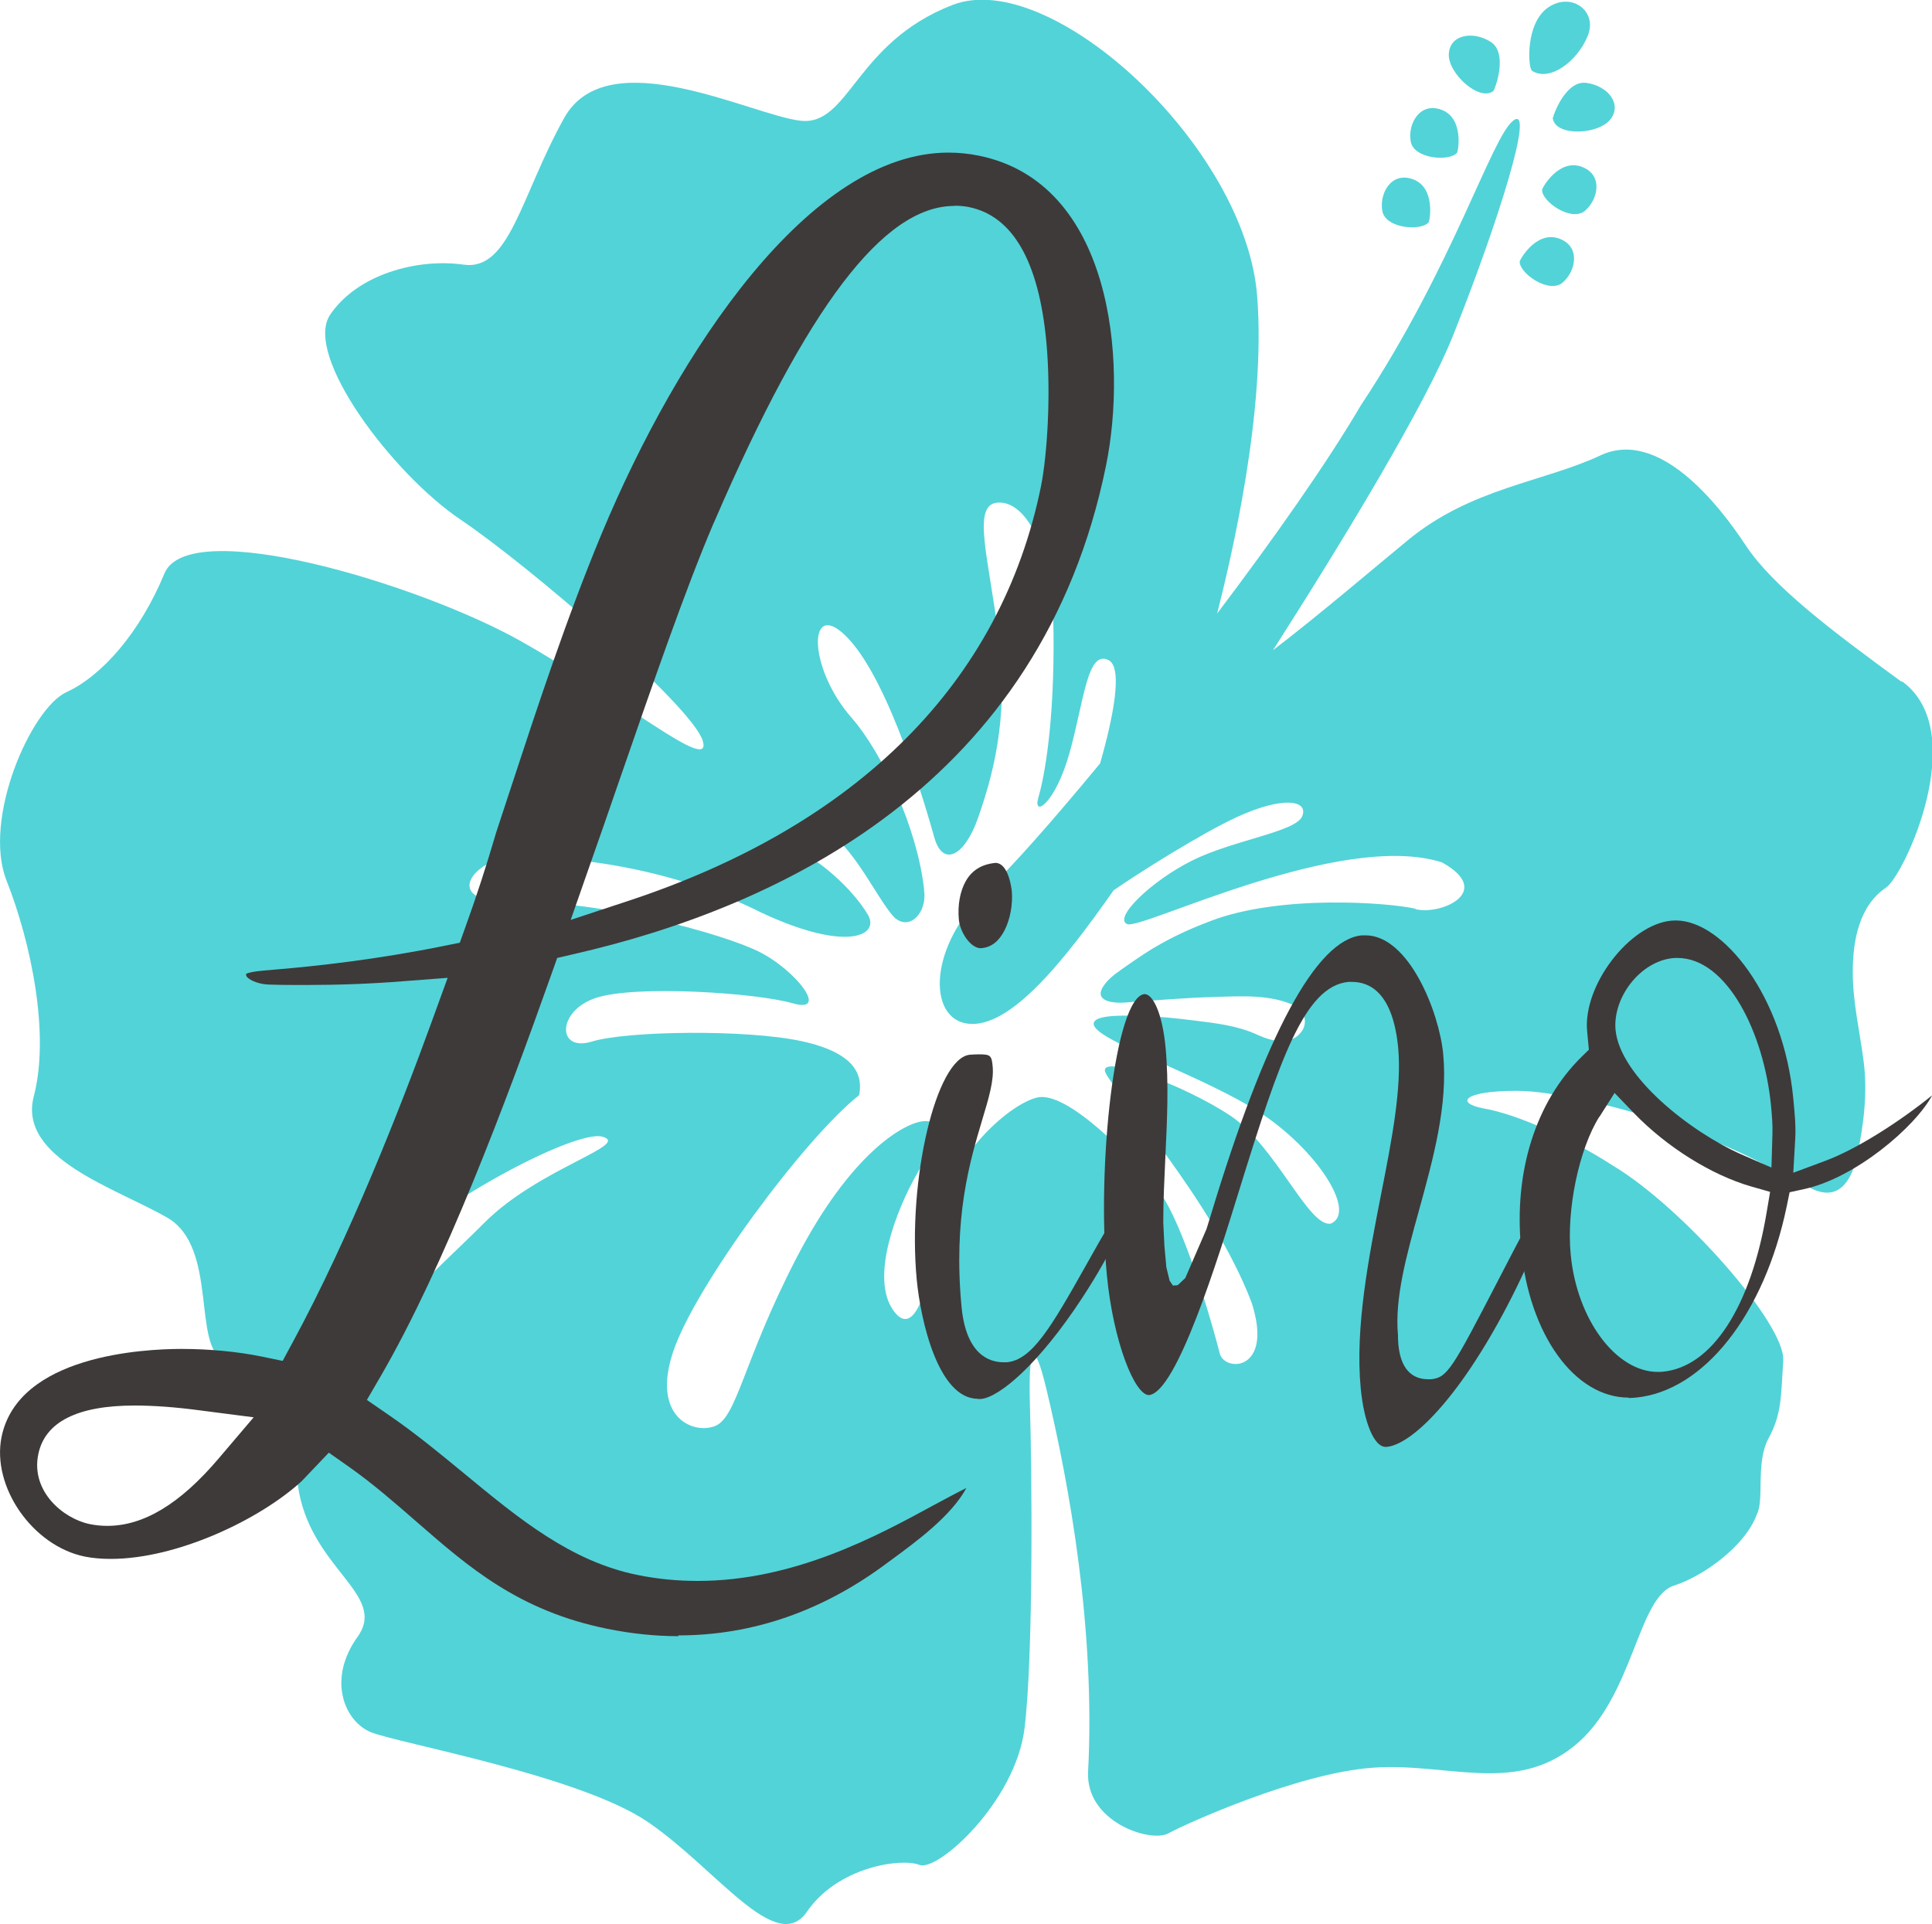
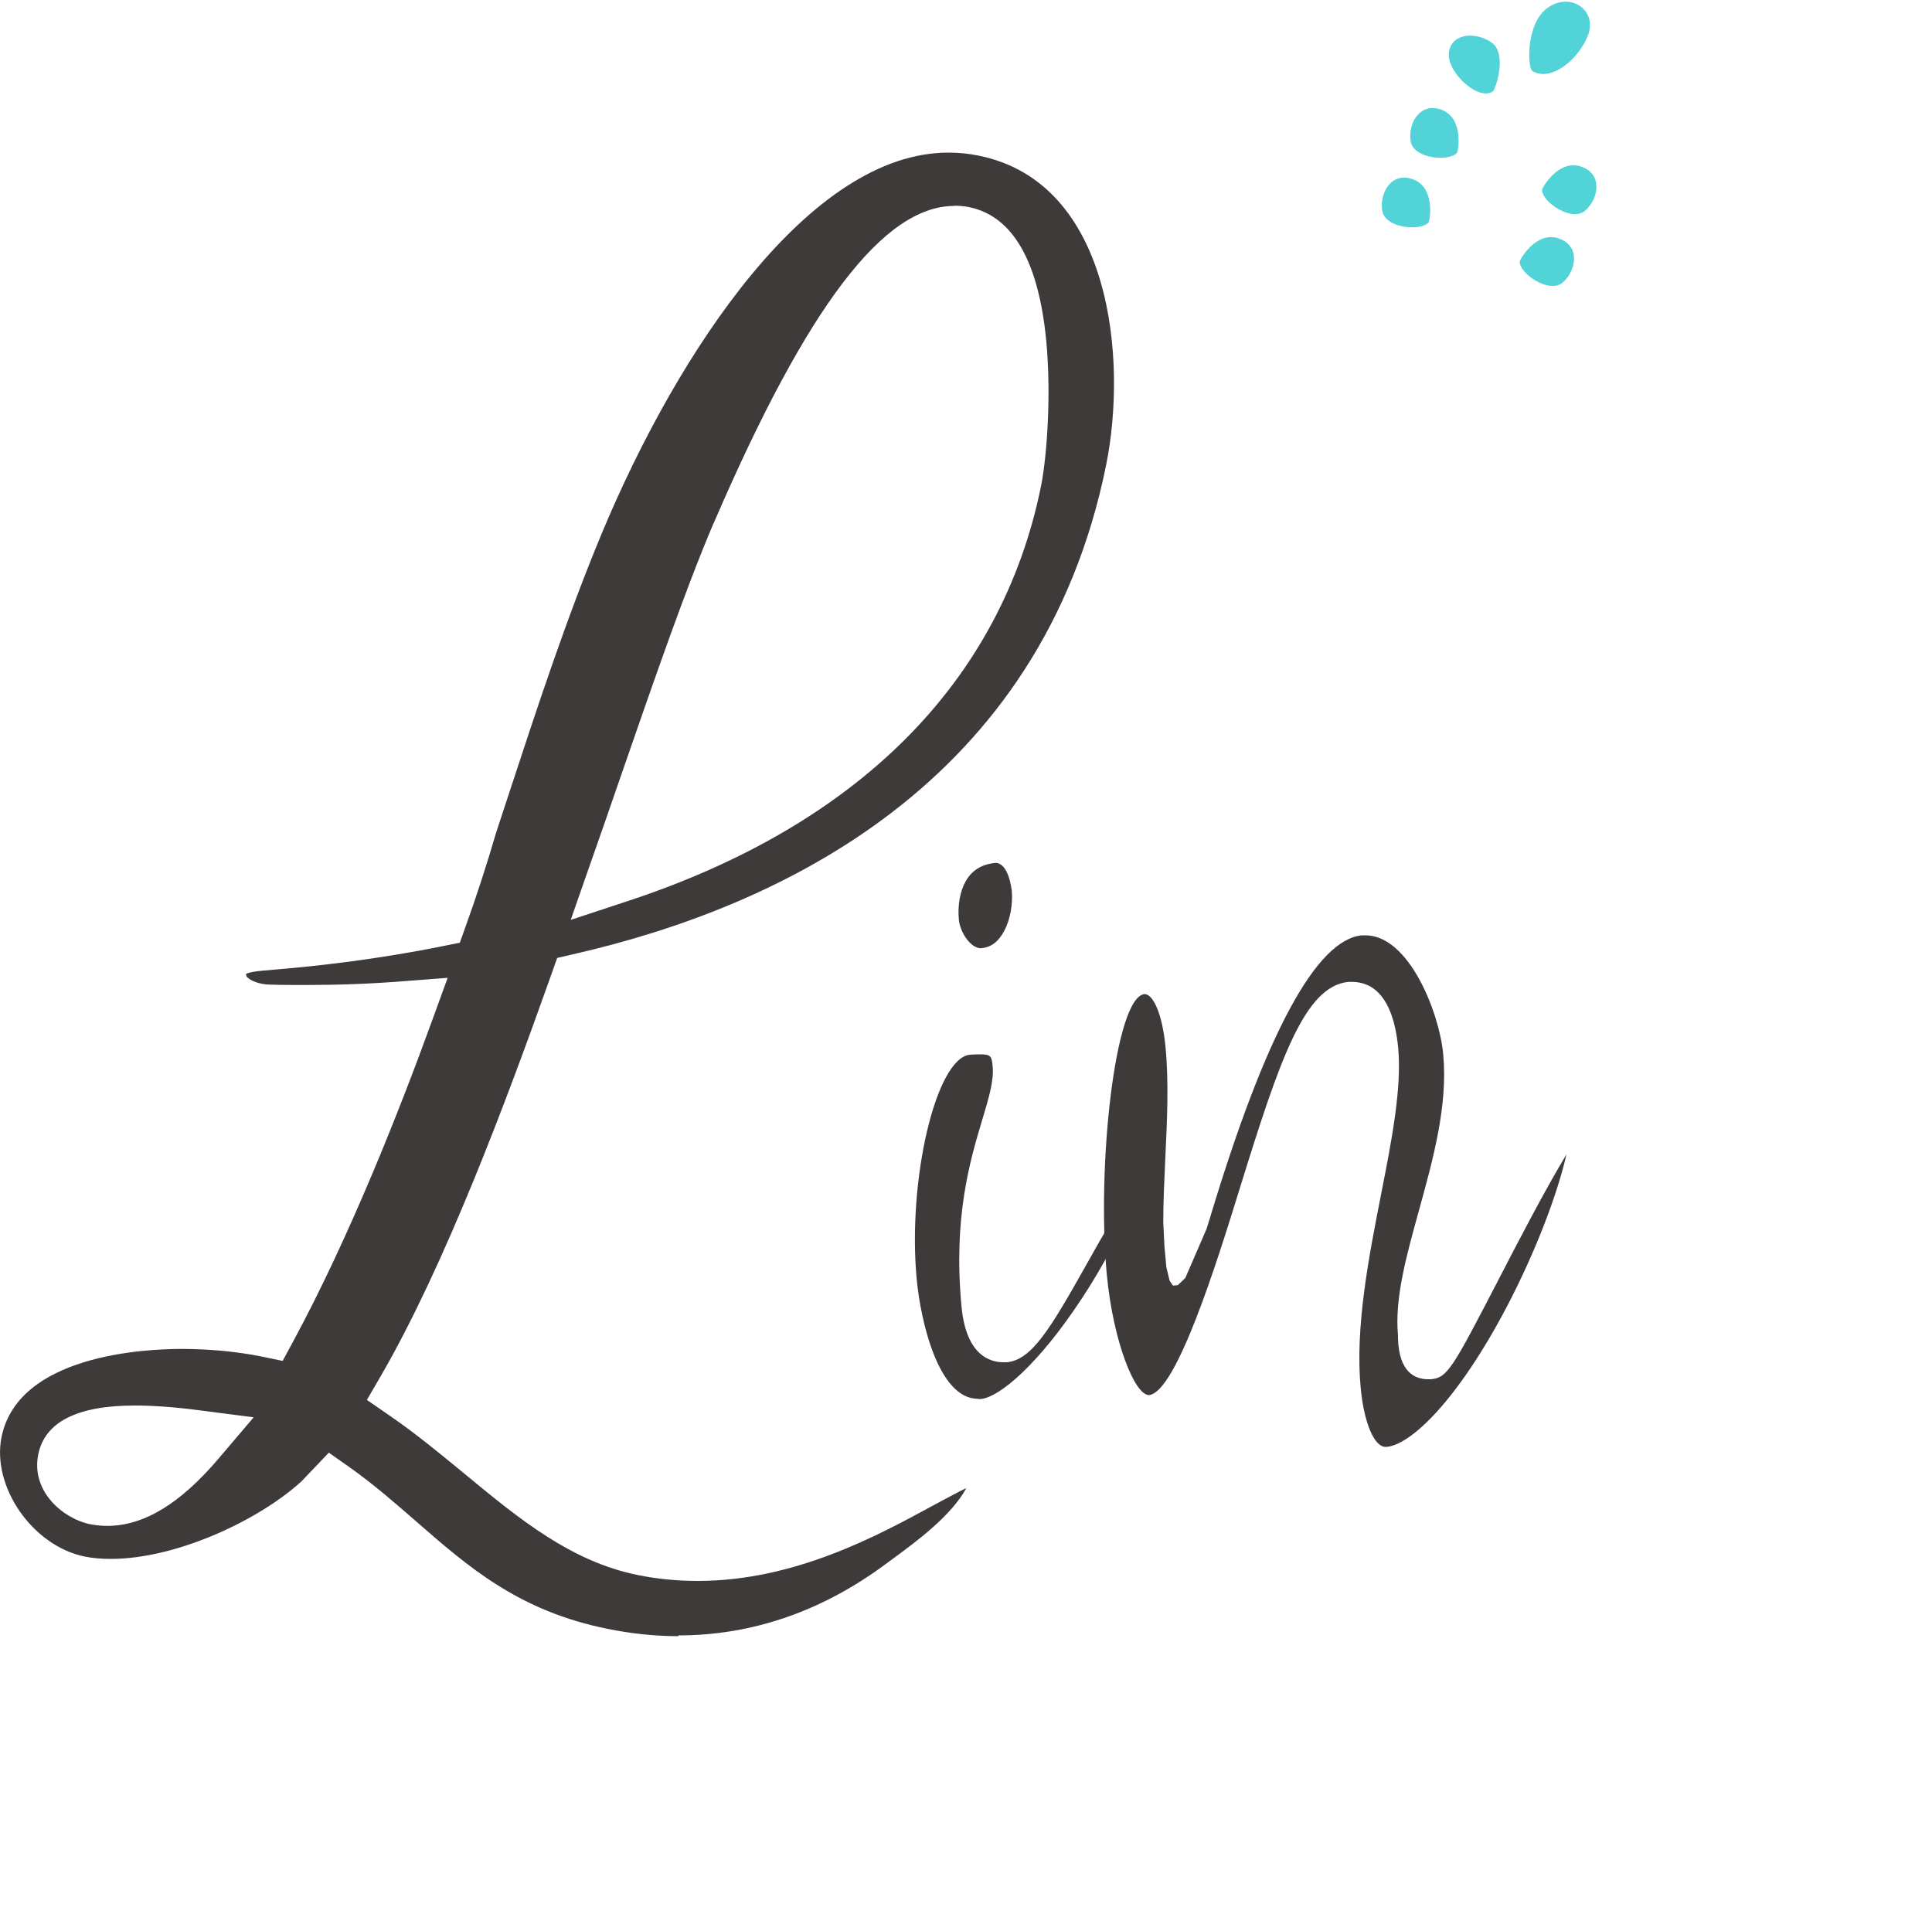
<svg xmlns="http://www.w3.org/2000/svg" id="_レイヤー_1" data-name="レイヤー 1" viewBox="0 0 100 99.62">
  <defs>
    <style>
      .cls-1 {
        fill: #3e3a39;
      }

      .cls-2 {
        fill: #52d3d8;
      }
    </style>
  </defs>
  <g>
-     <path class="cls-2" d="m73.25,47.04c-1.35-.31-6.95-.75-10.57.63-.88.33-1.76.72-2.58,1.18-.6.33-1.17.72-1.73,1.11-.42.3-.91.6-1.21,1.02-.63.86.46.96,1.05.92,1.55-.11,3.11-.25,4.67-.29,1.32-.04,2.94-.15,4.19.48.49.25.6.88.32,1.28-.55.79-1.53.55-2.3.2-1.04-.48-2.15-.6-3.27-.74-.95-.12-1.9-.22-2.84-.24-.28,0-2.43-.14-2.37.43.07.81,4.87,2.37,8.1,4.26,3.23,1.89,5.6,5.43,4.18,6.06-1.14.24-2.84-4-5.2-5.58-2.36-1.58-7.04-3.33-6.45-2.19.59,1.14,5.55,6.64,7.54,11.85,1.17,3.61-1.42,3.62-1.65,2.63-.24-.99-1.85-6.78-3.18-8.43-1.33-1.65-4.73-5.21-6.29-4.8-1.56.41-4.6,3.21-5.06,6.44-.45,3.21-1.23,6.21-2.38,4.55-1.15-1.67.11-5.06,1.25-7.06,1.16-2.01,1.24-2.84.25-2.7-.99.14-3.7,1.67-6.51,7.1-2.76,5.34-3.06,8.25-4.22,8.68-1.15.43-3.27-.5-2.15-3.85,1.13-3.39,6.79-11.04,9.63-13.29.19-.99-.13-2.17-2.97-2.79-2.83-.62-9.05-.54-10.87.02-1.81.56-1.81-1.59.21-2.26,2.03-.68,8.3-.27,10.2.28,1.9.54.16-1.7-1.71-2.65-1.86-.95-8.2-2.69-12.82-2.6-2.97.06-2.51-1.38-1.14-2.03,1.27-.6,8.24-.35,14.05,2.59,4.41,2.06,6.14,1.18,5.5.1-.64-1.09-2.1-2.55-3.54-3.29-1.44-.74.44-1.79,1.68-.85,1.25.95,2.33,3.22,3.12,4.16.73.87,1.69.08,1.67-1.04,0-.08-.01-.16-.02-.24,0,0,0-.02,0-.02,0,0,0-.02,0-.02,0-.04,0-.07-.01-.1-.36-3.08-2.14-6.97-3.74-8.79-2.35-2.69-2.26-6.37-.14-4.07,2.12,2.29,3.96,8.62,4.41,10.23.44,1.61,1.59,1,2.28-1,.7-2.01,1.59-5.02,1.08-9.18-.51-4.2-1.44-7-.09-7.12,1.35-.12,2.85,2.03,2.91,6.72.05,4.64-.46,7.43-.78,8.53-.32,1.09.87.36,1.61-2.3.75-2.68.92-5.38,2.03-4.79.74.39.23,2.97-.45,5.34-2.51,3.04-4.65,5.45-5.76,6.48-3.16,2.93-3.18,6.72-1.1,6.99,2.19.29,5-3.25,7.56-6.9,1.22-.85,4.57-2.97,6.44-3.82,2.38-1.08,3.66-.83,3.32-.01-.34.81-3.59,1.23-5.72,2.3-2.11,1.06-4.08,2.98-3.33,3.28.75.3,11.04-4.86,16.28-3.2,2.72,1.5,0,2.74-1.35,2.43h0Zm25.17-11.75c-3.56-2.6-6.66-4.93-8.07-7.07-1.41-2.14-4.5-6.05-7.5-4.65-3,1.4-6.66,1.68-9.95,4.37-1.8,1.48-4.68,3.94-7.01,5.72,3.75-5.87,7.92-12.76,9.34-16.34,2.35-5.91,4.23-11.93,3.1-11.08-1.13.85-3.1,7.51-7.89,14.74-1.78,3.03-4.54,6.94-7.44,10.78.73-2.89,2.54-10.48,2.07-16.44-.61-7.76-10.68-17.02-15.75-15.07-5.07,1.95-5.35,6.28-7.88,6-2.53-.28-9.99-4.19-12.24-.14-2.25,4.04-2.81,7.93-5.21,7.59-2.39-.34-5.49.5-6.9,2.59-1.41,2.09,3.23,8.24,6.75,10.61,3.52,2.37,11.96,9.62,12.53,11.44.56,1.81-4.22-2.23-9.43-5.16-5.21-2.93-17.17-6.55-18.43-3.49-1.27,3.07-3.24,5.3-5.07,6.14-1.83.84-4.36,6.56-3.1,9.76,1.27,3.21,2.25,7.95,1.41,11.16-.84,3.21,4.22,4.74,6.9,6.28,2.67,1.53,1.27,6.7,2.96,7.39,1.69.7,3.24.98,6.05-3.07,2.81-4.04,11.96-8.93,13.51-8.51,1.55.42-3.28,1.63-6.1,4.46-2.81,2.84-10.23,9.16-9.66,13.53s4.69,5.67,3.1,7.9c-1.6,2.23-.66,4.37.66,4.93,1.31.56,10.79,2.23,14.35,4.65,3.56,2.42,6.66,6.97,8.25,4.65,1.6-2.33,4.88-2.79,5.82-2.42.94.37,4.97-3.26,5.44-7.07.47-3.81.38-13.58.28-16.64-.09-3.07.19-3.67.85-.93,1.2,5.01,2.54,12.46,2.16,19.81-.14,2.6,3.22,3.7,4.15,3.2.93-.51,6.73-3.13,10.58-3.4,3.85-.28,7.29,1.38,10.4-1.1,3.11-2.48,3.29-7.73,5.2-8.33,1.45-.46,3.67-2,4.29-3.7.39-.77-.08-2.66.6-3.92.68-1.26.64-2.13.76-4.03.12-1.89-5.22-7.93-8.8-10.08-2.21-1.43-5-2.68-6.71-2.97-1.48-.28-1.05-.91,1.69-.91,1.12,0,2.25.23,3.35.45,2.85.57,5.61,1.55,8.25,2.75,1.29.59,2.51,1.34,3.8,1.91,1.4.61,2.01-.63,2.26-1.81.33-1.59.53-3.22.32-4.84-.2-1.56-.57-3.07-.56-4.65,0-1.56.32-3.39,1.72-4.33.94-.63,4.41-8.07.84-10.67h0Z" />
    <path class="cls-2" d="m79.82,9.82c-.04.6,1.51,1.69,2.22,1.09.7-.6.95-1.9-.21-2.29-1.16-.39-2,1.09-2.01,1.2h0Z" />
    <path class="cls-2" d="m80.88,14.63c.7-.6.95-1.9-.21-2.29-1.16-.39-2,1.09-2.01,1.2-.03.6,1.52,1.69,2.22,1.09h0Z" />
-     <path class="cls-2" d="m80.38,6.16c.18.92,2.39.81,2.99,0,.6-.81-.18-1.73-1.27-1.87-1.09-.14-1.75,1.77-1.73,1.87h0Z" />
    <path class="cls-2" d="m75.42,7.89c.06-.08.35-1.76-.79-2.2-1.14-.44-1.78.73-1.61,1.64.16.91,2.05,1.05,2.41.56h0Z" />
    <path class="cls-2" d="m73.95,11.49c.06-.09.35-1.76-.79-2.2-1.15-.44-1.78.73-1.61,1.64.17.91,2.05,1.05,2.41.56h0Z" />
    <path class="cls-2" d="m77.3,4.7c.08-.07.78-1.96-.15-2.54-.93-.58-2.12-.36-2.16.64-.05,1,1.6,2.5,2.32,1.9h0Z" />
    <path class="cls-2" d="m79.29,3.66c.92.6,2.36-.49,2.89-1.8.53-1.3-.85-2.29-2.04-1.48-1.2.81-1.05,3.14-.85,3.27h0Z" />
  </g>
  <g>
    <path class="cls-1" d="m35.12,84.7c-1.21,0-2.44-.13-3.68-.38-4.59-.93-7.17-3.18-9.91-5.57-1.08-.94-2.2-1.92-3.43-2.79l-1.08-.76-1.41,1.48c-2.16,1.98-6.43,4.02-9.88,4.02-.48,0-.94-.04-1.34-.12-2.7-.55-4.83-3.61-4.31-6.19.86-4.23,7.35-4.56,9.32-4.56,1.43,0,2.89.14,4.12.39l1.11.23.54-1c2.94-5.44,5.53-12.03,7.19-16.6l.81-2.23-2.36.18c-1.64.13-3.28.19-5.01.19-.6,0-1.21,0-1.82-.02-.5,0-1.02-.19-1.2-.4-.02-.03-.05-.06-.04-.16.26-.12.91-.17,1.2-.19l.32-.03c2.06-.17,5.26-.52,8.7-1.22l.84-.17.29-.81c.57-1.58,1.09-3.18,1.59-4.89l.71-2.16c1.45-4.42,2.95-8.98,4.75-13.31,3.98-9.54,10.79-19.73,17.95-19.73.52,0,1.05.05,1.58.16,6.88,1.4,7.69,10.57,6.58,16.03-3.35,16.49-16.85,22.86-27.59,25.31l-.82.19-.28.79c-2.38,6.71-5.54,15.14-8.86,20.87l-.71,1.22,1.16.8c1.37.94,2.65,2,3.89,3.02,2.83,2.34,5.51,4.54,8.95,5.24,1.02.21,2.07.31,3.13.31,5,0,9.3-2.34,12.15-3.89.67-.36,1.26-.68,1.75-.92-.79,1.45-2.56,2.75-3.91,3.74l-.15.11c-3.34,2.51-6.99,3.78-10.85,3.78Zm-28.15-11.94c-2.97,0-4.65.85-4.99,2.53-.39,1.92,1.3,3.33,2.67,3.61.3.06.6.09.9.09h0c1.89,0,3.77-1.14,5.76-3.48l1.82-2.14-2.79-.36c-1.27-.17-2.41-.25-3.37-.25ZM49.4,10.66c-3.66,0-7.61,5.19-12.42,16.33l-.06.13c-1.44,3.38-3.06,8.07-4.94,13.5-.46,1.33-.93,2.7-1.42,4.08l-1.02,2.92,2.94-.97c11.94-3.93,19.34-11.35,21.4-21.47.32-1.6.53-4.76.28-7.47-.39-4.18-1.74-6.53-4.01-6.99-.25-.05-.5-.07-.75-.07Z" />
    <path class="cls-1" d="m50.61,72.41c-2.04,0-2.96-4.04-3.16-6.17-.49-5.16,1-11.47,2.75-11.64.16-.01.31-.02.46-.02.6,0,.67.05.72.63.07.73-.2,1.63-.54,2.76-.64,2.14-1.51,5.06-1.07,9.69.24,2.49,1.46,2.86,2.17,2.86h.18c1.29-.13,2.25-1.74,4.12-5.07.71-1.27,1.9-3.38,2.75-4.41-.31,1.33-1.36,3.69-2.97,6.14-2.27,3.47-4.3,5.15-5.24,5.24-.06,0-.12,0-.18,0Zm.17-23.32c-.54,0-1.08-.81-1.15-1.48-.07-.75.06-1.47.36-2,.32-.56.82-.87,1.53-.94h0c.7,0,.84,1.39.85,1.45.06.68-.08,1.46-.37,2.03-.29.57-.68.88-1.17.93h-.06Z" />
    <path class="cls-1" d="m71.71,74.9c-.58,0-1.11-1.25-1.28-3.04-.3-3.14.42-6.79,1.05-10.01.56-2.84,1.08-5.52.89-7.6-.27-2.83-1.45-3.42-2.39-3.42h-.19c-2.27.23-3.55,4.01-5.62,10.69-1.14,3.69-3.27,10.56-4.7,10.7h0c-.74,0-1.85-2.77-2.18-6.22-.53-5.61.42-14.39,1.95-14.54h0c.43,0,.92.97,1.09,2.77.17,1.82.08,3.76-.01,5.64-.05,1.12-.11,2.27-.11,3.41l.06,1.22.1,1.1.17.7.17.25.25-.02.39-.37,1.1-2.54.21-.68c2.84-9.41,5.47-14.3,7.83-14.52.07,0,.13,0,.19,0,2.25,0,3.82,4,4.02,6.15.25,2.65-.52,5.42-1.26,8.11-.65,2.34-1.26,4.55-1.08,6.45,0,.04,0,.09,0,.15.05,1.76.88,2.12,1.56,2.12h.15c.85-.09,1.09-.52,3.49-5.15.93-1.8,2.41-4.66,3.52-6.49-.49,2.14-1.63,5.1-3.08,7.87-2.55,4.86-4.96,7.15-6.22,7.27h-.07Zm10.61-16.83h0Z" />
-     <path class="cls-1" d="m84.3,72.35c-2.8,0-5.15-3.26-5.57-7.74-.38-3.96.76-7.56,3.12-9.89l.39-.38-.09-.95c-.23-2.36,2.18-5.53,4.36-5.73.08,0,.15-.01.23-.01,2.46,0,5.58,3.94,6.08,9.22.07.73.14,1.41.1,2.09l-.1,1.75,1.64-.61c1.67-.62,3.88-2.05,5.55-3.4-.88,1.64-3.98,4.29-6.65,4.86l-.73.16-.15.73c-1.16,5.59-4.29,9.56-7.81,9.9-.12.01-.24.02-.37.02Zm-1.52-14.54c-1.05,1.67-1.71,4.81-1.48,7.14.32,3.35,2.34,6.07,4.51,6.07h0c.08,0,.17,0,.25-.01,2.55-.24,4.57-3.35,5.39-8.3l.17-1.01-.98-.28c-2.05-.59-4.37-2.04-6.06-3.79l-1.01-1.05-.78,1.23Zm4.03-8.22c-.08,0-.15,0-.23.01-.8.08-1.6.56-2.19,1.32-.56.73-.84,1.6-.77,2.39.23,2.44,3.93,5.31,6.51,6.45l1.56.68.05-1.7c.02-.54-.03-1.02-.07-1.48-.36-3.77-2.27-7.67-4.85-7.67Z" />
  </g>
</svg>